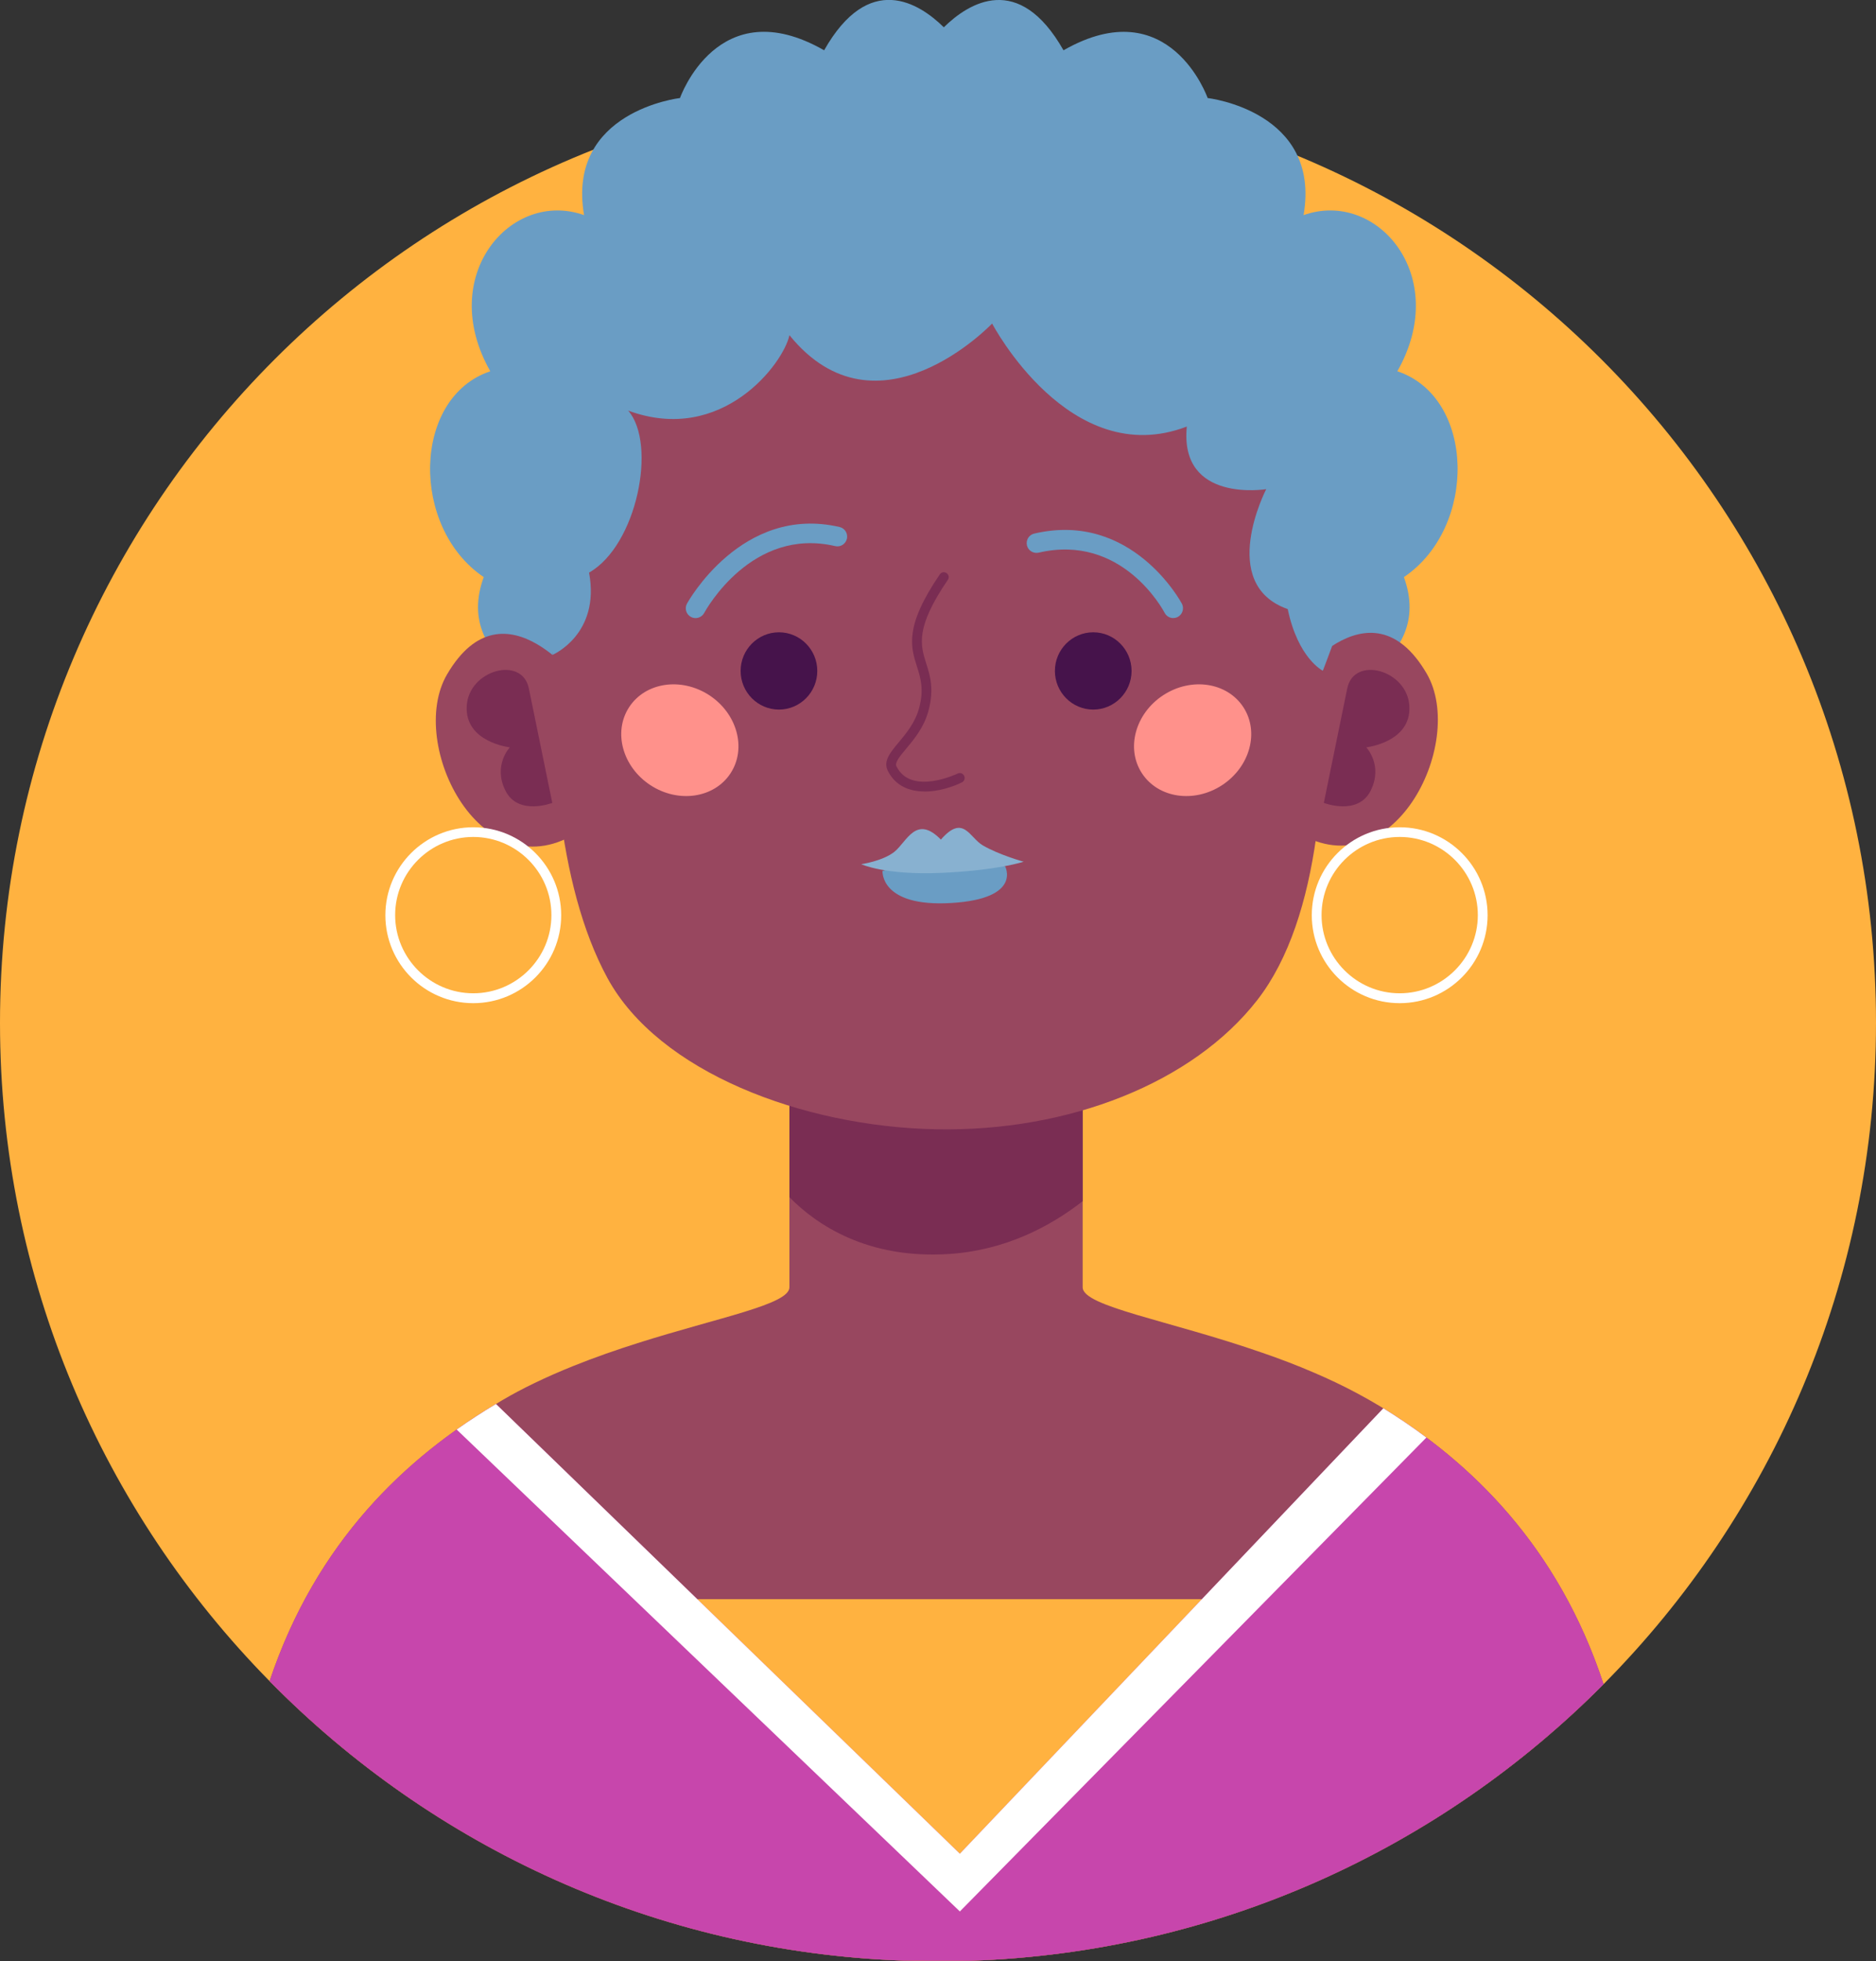
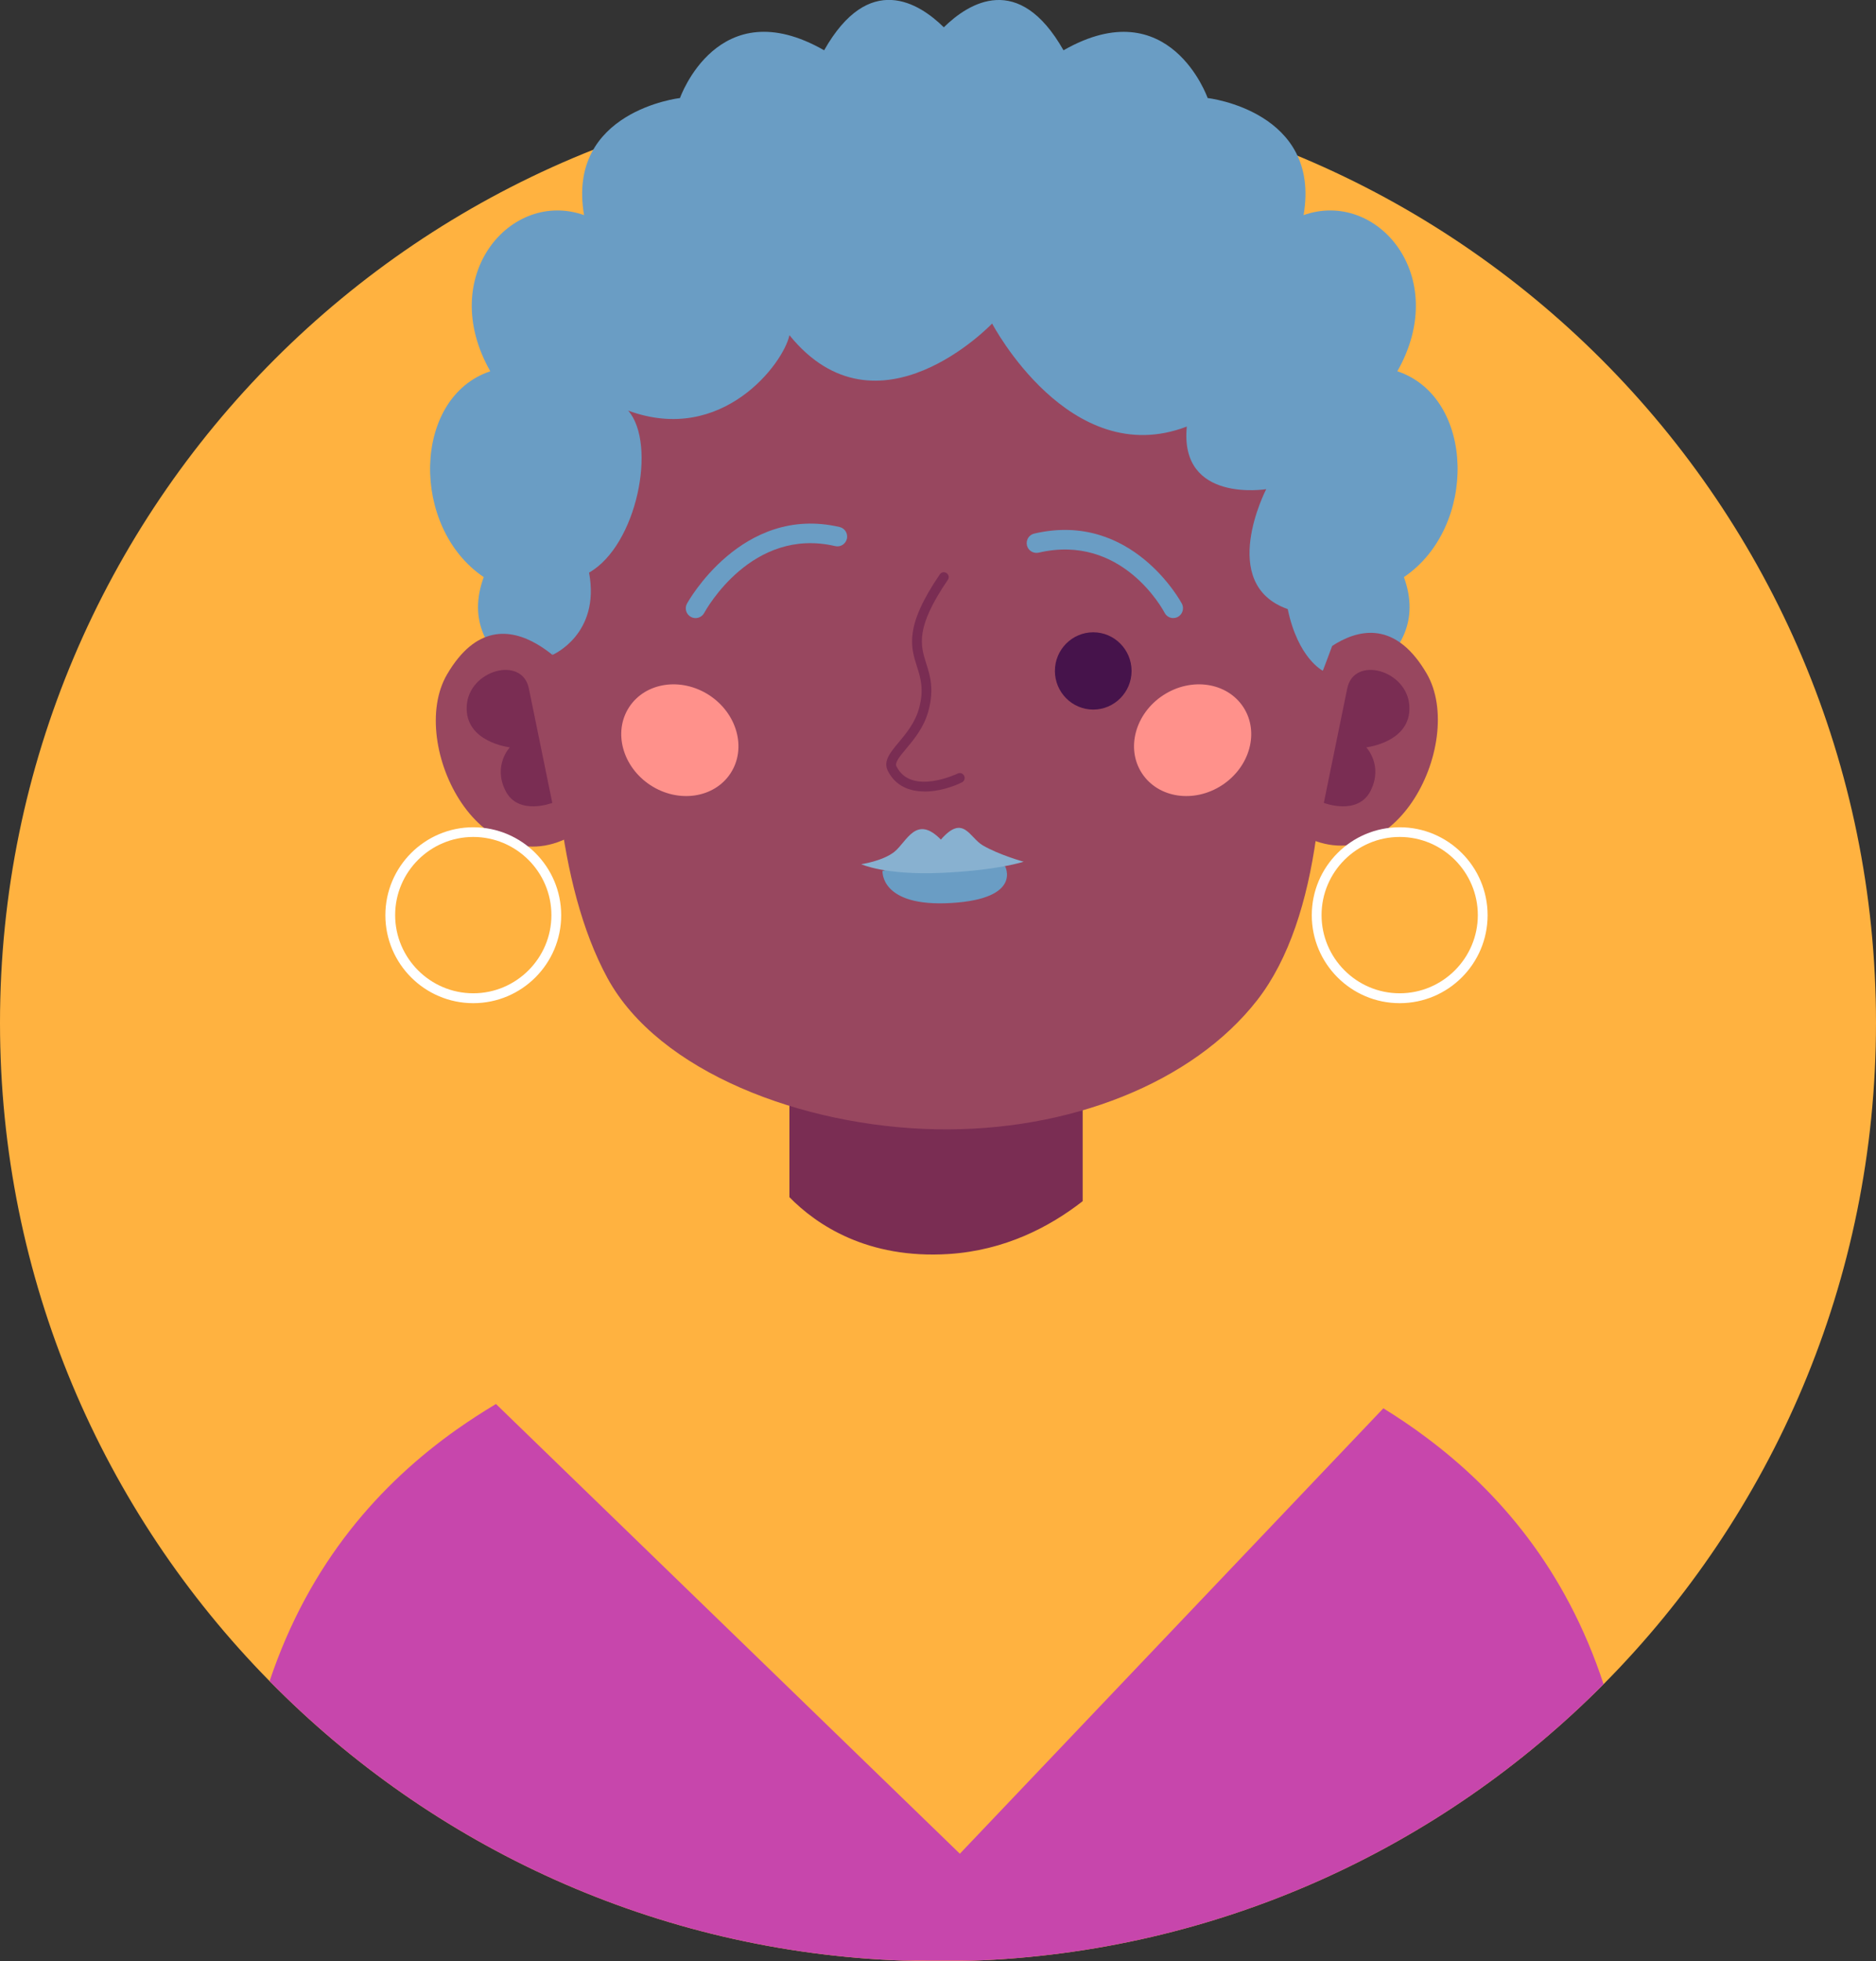
<svg xmlns="http://www.w3.org/2000/svg" id="Layer_2" viewBox="0 0 191.85 200.48">
  <rect x="0" y="0" width="191.85" height="200.48" fill="#333333" stroke="none" />
  <defs>
    <style>.cls-1{fill:#fff;}.cls-2{fill:#ffb240;}.cls-3{fill:#ff918b;}.cls-4{fill:#98475f;}.cls-5{fill:#6a9dc4;}.cls-6{fill:#c746ac;}.cls-7{fill:#88b1d0;}.cls-8{fill:#46134b;}.cls-9{fill:#7a2d53;}</style>
  </defs>
  <g id="OBJECTS">
    <path class="cls-2" d="m191.85,104.55c0,26.37-10.65,50.26-27.86,67.6-16.64,16.75-39.4,27.39-64.65,28.27-1.13.04-2.27.06-3.41.06s-2.34-.02-3.51-.07c-25.36-.9-48.22-11.67-64.85-28.57C10.52,154.52,0,130.77,0,104.55,0,51.57,42.95,8.62,95.93,8.62s95.92,42.95,95.92,95.93Z" />
    <path class="cls-5" d="m142.9,37.95c5.54-9.75-2.11-18.62-9.59-15.96,1.83-10.64-9.81-11.97-9.81-11.97,0,0-3.88-11.08-14.74-4.88-4.58-8.06-9.69-4.85-12.24-2.35-2.55-2.51-7.66-5.72-12.24,2.35-10.86-6.21-14.74,4.88-14.74,4.88,0,0-11.64,1.33-9.81,11.97-7.48-2.66-15.13,6.21-9.59,15.96-7.98,2.66-8.2,15.96-.67,21.04-3.33,9.07,8.65,12.43,8.65,12.43l38.4-21.47,38.4,21.47s11.97-3.36,8.65-12.43c7.54-5.08,7.32-18.38-.67-21.04Z" />
-     <path class="cls-4" d="m163.99,172.15c-16.64,16.75-39.4,27.39-64.65,28.27h-3.62c-1.1,0-2.2,0-3.3-.01-25.36-.9-48.22-11.67-64.85-28.57,4.79-14.33,14.03-22.89,23.15-28.33.24-.15.48-.29.72-.43,1.02-.6,2.08-1.16,3.16-1.68,1.32-.64,2.67-1.23,4.02-1.77,2.21-.89,4.44-1.66,6.58-2.34,8.39-2.66,15.53-3.95,15.53-5.71v-33.82h29.99v33.82c0,1.97,8.76,3.35,18.39,6.7,1.75.6,3.54,1.28,5.3,2.04,1.47.63,2.93,1.32,4.35,2.08.77.41,1.53.84,2.28,1.29.14.09.29.17.43.26,8.94,5.51,17.87,14.08,22.52,28.2Z" />
    <polyline class="cls-2" points="54.01 163.46 139.76 163.46 135.38 184.02 98.16 195.38 54.01 175.56" />
    <path class="cls-9" d="m110.72,103.68v19.1c-3.4,2.65-7.98,5.03-13.69,5.4-8.32.53-13.51-2.97-16.3-5.81v-17.02l29.3-2.74.69,1.07Z" />
    <path class="cls-4" d="m58.91,40.83s-7.22,39.97,3.21,59.14c5.22,9.59,19.92,15.19,33.59,15.46,13.67.27,26.31-4.79,32.86-13.2,13.1-16.82,3.25-61.4,3.25-61.4,0,0-29.29-22.05-72.91,0Z" />
    <path class="cls-4" d="m59.72,70.33s-8.1-11.48-14-1.4c-4.19,7.16,3.65,22.64,13.62,15.98l.38-14.57Z" />
    <path class="cls-4" d="m131.89,70.23s8.1-11.48,14-1.4c4.19,7.16-3.65,22.64-13.62,15.98l-.38-14.57Z" />
-     <path class="cls-8" d="m83.58,68.58c0,2.18-1.76,3.95-3.92,3.95s-3.92-1.77-3.92-3.95,1.76-3.95,3.92-3.95,3.92,1.77,3.92,3.95Z" />
    <path class="cls-8" d="m115.72,68.58c0,2.18-1.76,3.95-3.92,3.95s-3.92-1.77-3.92-3.95,1.76-3.95,3.92-3.95,3.92,1.77,3.92,3.95Z" />
    <path class="cls-3" d="m74.71,79.04c-1.66,2.54-5.32,3.09-8.19,1.22-2.86-1.87-3.84-5.44-2.18-7.98,1.66-2.54,5.32-3.09,8.19-1.22,2.86,1.87,3.84,5.44,2.18,7.98Z" />
    <path class="cls-3" d="m116.78,79.04c1.66,2.54,5.32,3.09,8.19,1.22,2.86-1.87,3.84-5.44,2.18-7.98s-5.32-3.09-8.19-1.22c-2.86,1.87-3.84,5.44-2.18,7.98Z" />
    <path class="cls-9" d="m94.55,80.9c-1.5,0-2.96-.52-3.76-2.12-.49-.98.25-1.86,1.11-2.89.75-.9,1.69-2.02,2.09-3.5.52-1.93.16-3.07-.22-4.27-.64-2.01-1.29-4.09,2.34-9.41.16-.23.47-.29.69-.13.23.16.29.47.13.69-3.36,4.92-2.8,6.68-2.21,8.55.39,1.22.83,2.61.23,4.83-.45,1.69-1.47,2.91-2.29,3.89-.73.87-1.17,1.43-.98,1.8,1.5,3.01,6.21.75,6.25.73.25-.12.55-.02.67.23.12.25.02.55-.23.67-.95.47-2.41.94-3.83.94Z" />
    <path class="cls-5" d="m71.13,63.18c-.16,0-.32-.04-.47-.12-.49-.26-.67-.87-.41-1.35.05-.1,5.6-10.17,15.61-7.84.54.12.87.66.75,1.2-.13.54-.66.88-1.2.75-8.51-1.98-13.2,6.48-13.4,6.84-.18.33-.53.52-.88.52Z" />
    <path class="cls-5" d="m119.99,63.18c-.36,0-.71-.2-.89-.54-.17-.33-4.38-8.13-12.88-6.15-.54.12-1.08-.21-1.2-.75-.12-.54.21-1.08.75-1.2,10.02-2.34,15.05,7.08,15.1,7.17.25.49.06,1.09-.42,1.35-.15.08-.31.11-.46.11Z" />
    <path class="cls-9" d="m54.08,70.35l2.4,11.72s-3.49,1.35-4.79-1.25c-1.3-2.6.45-4.43.45-4.43,0,0-4.61-.51-4.41-4.21.19-3.71,5.66-5.19,6.35-1.82Z" />
    <path class="cls-9" d="m137.78,70.35l-2.4,11.72s3.49,1.35,4.79-1.25c1.3-2.6-.45-4.43-.45-4.43,0,0,4.61-.51,4.41-4.21-.2-3.71-5.66-5.19-6.35-1.82Z" />
    <path class="cls-5" d="m90.25,89.02s-.27,3.72,7.04,3.28c7.31-.44,5.49-3.77,5.49-3.77,0,0-8.35-.81-12.52.49Z" />
    <path class="cls-7" d="m88.06,88.33s2.45,1.15,8.24.89c5.79-.26,8.38-1.14,8.38-1.14,0,0-2.49-.69-4.16-1.66-1.39-.8-1.99-3.25-4.3-.6-2.55-2.61-3.49.25-4.77,1.26-1.21.95-3.4,1.26-3.4,1.26Z" />
    <path class="cls-5" d="m56.5,66.94s4.92-2.09,3.74-8.41c4.89-2.77,6.97-13.15,4-16.56,9.64,3.56,15.92-4.89,16.49-7.71,9.02,11.12,20.73-1.19,20.73-1.19,0,0,7.93,15.12,19.91,10.53-.78,7.86,8.12,6.4,8.12,6.4,0,0-5.04,9.71,2.2,12.26,1.06,5.06,3.59,6.3,3.59,6.3,0,0,5.78-14.83,5.03-17.75-.74-2.92-16.01-24.72-16.01-24.72l-15.42-2.52-13.15-1.04-29.4,4.75-12.31,12.9,2.49,26.75Z" />
    <path class="cls-1" d="m48.4,102.54c-4.96,0-8.99-4.03-8.99-8.99s4.03-8.99,8.99-8.99,8.99,4.03,8.99,8.99-4.03,8.99-8.99,8.99Zm0-16.99c-4.41,0-7.99,3.59-7.99,7.99s3.59,7.99,7.99,7.99,7.99-3.59,7.99-7.99-3.59-7.99-7.99-7.99Z" />
    <path class="cls-1" d="m143.14,102.54c-4.96,0-8.99-4.03-8.99-8.99s4.03-8.99,8.99-8.99,8.99,4.03,8.99,8.99-4.03,8.99-8.99,8.99Zm0-16.99c-4.41,0-7.99,3.59-7.99,7.99s3.59,7.99,7.99,7.99,7.99-3.59,7.99-7.99-3.59-7.99-7.99-7.99Z" />
    <path class="cls-6" d="m163.99,172.15c-16.64,16.75-39.4,27.39-64.65,28.27h-3.62c-1.1,0-2.2,0-3.3-.01-25.36-.9-48.22-11.67-64.85-28.57,4.09-12.22,11.41-20.25,19.13-25.72,1.34-.94,2.68-1.81,4.02-2.61l47.44,45.97,43.31-45.53c1.47.91,2.95,1.9,4.4,2.99,7.37,5.5,14.24,13.42,18.12,25.21Z" />
-     <path class="cls-1" d="m145.87,146.94l-47.71,48.44-51.46-49.26c1.34-.94,2.68-1.81,4.02-2.61l47.44,45.97,43.31-45.53c1.47.91,2.95,1.9,4.4,2.99Z" />
  </g>
</svg>